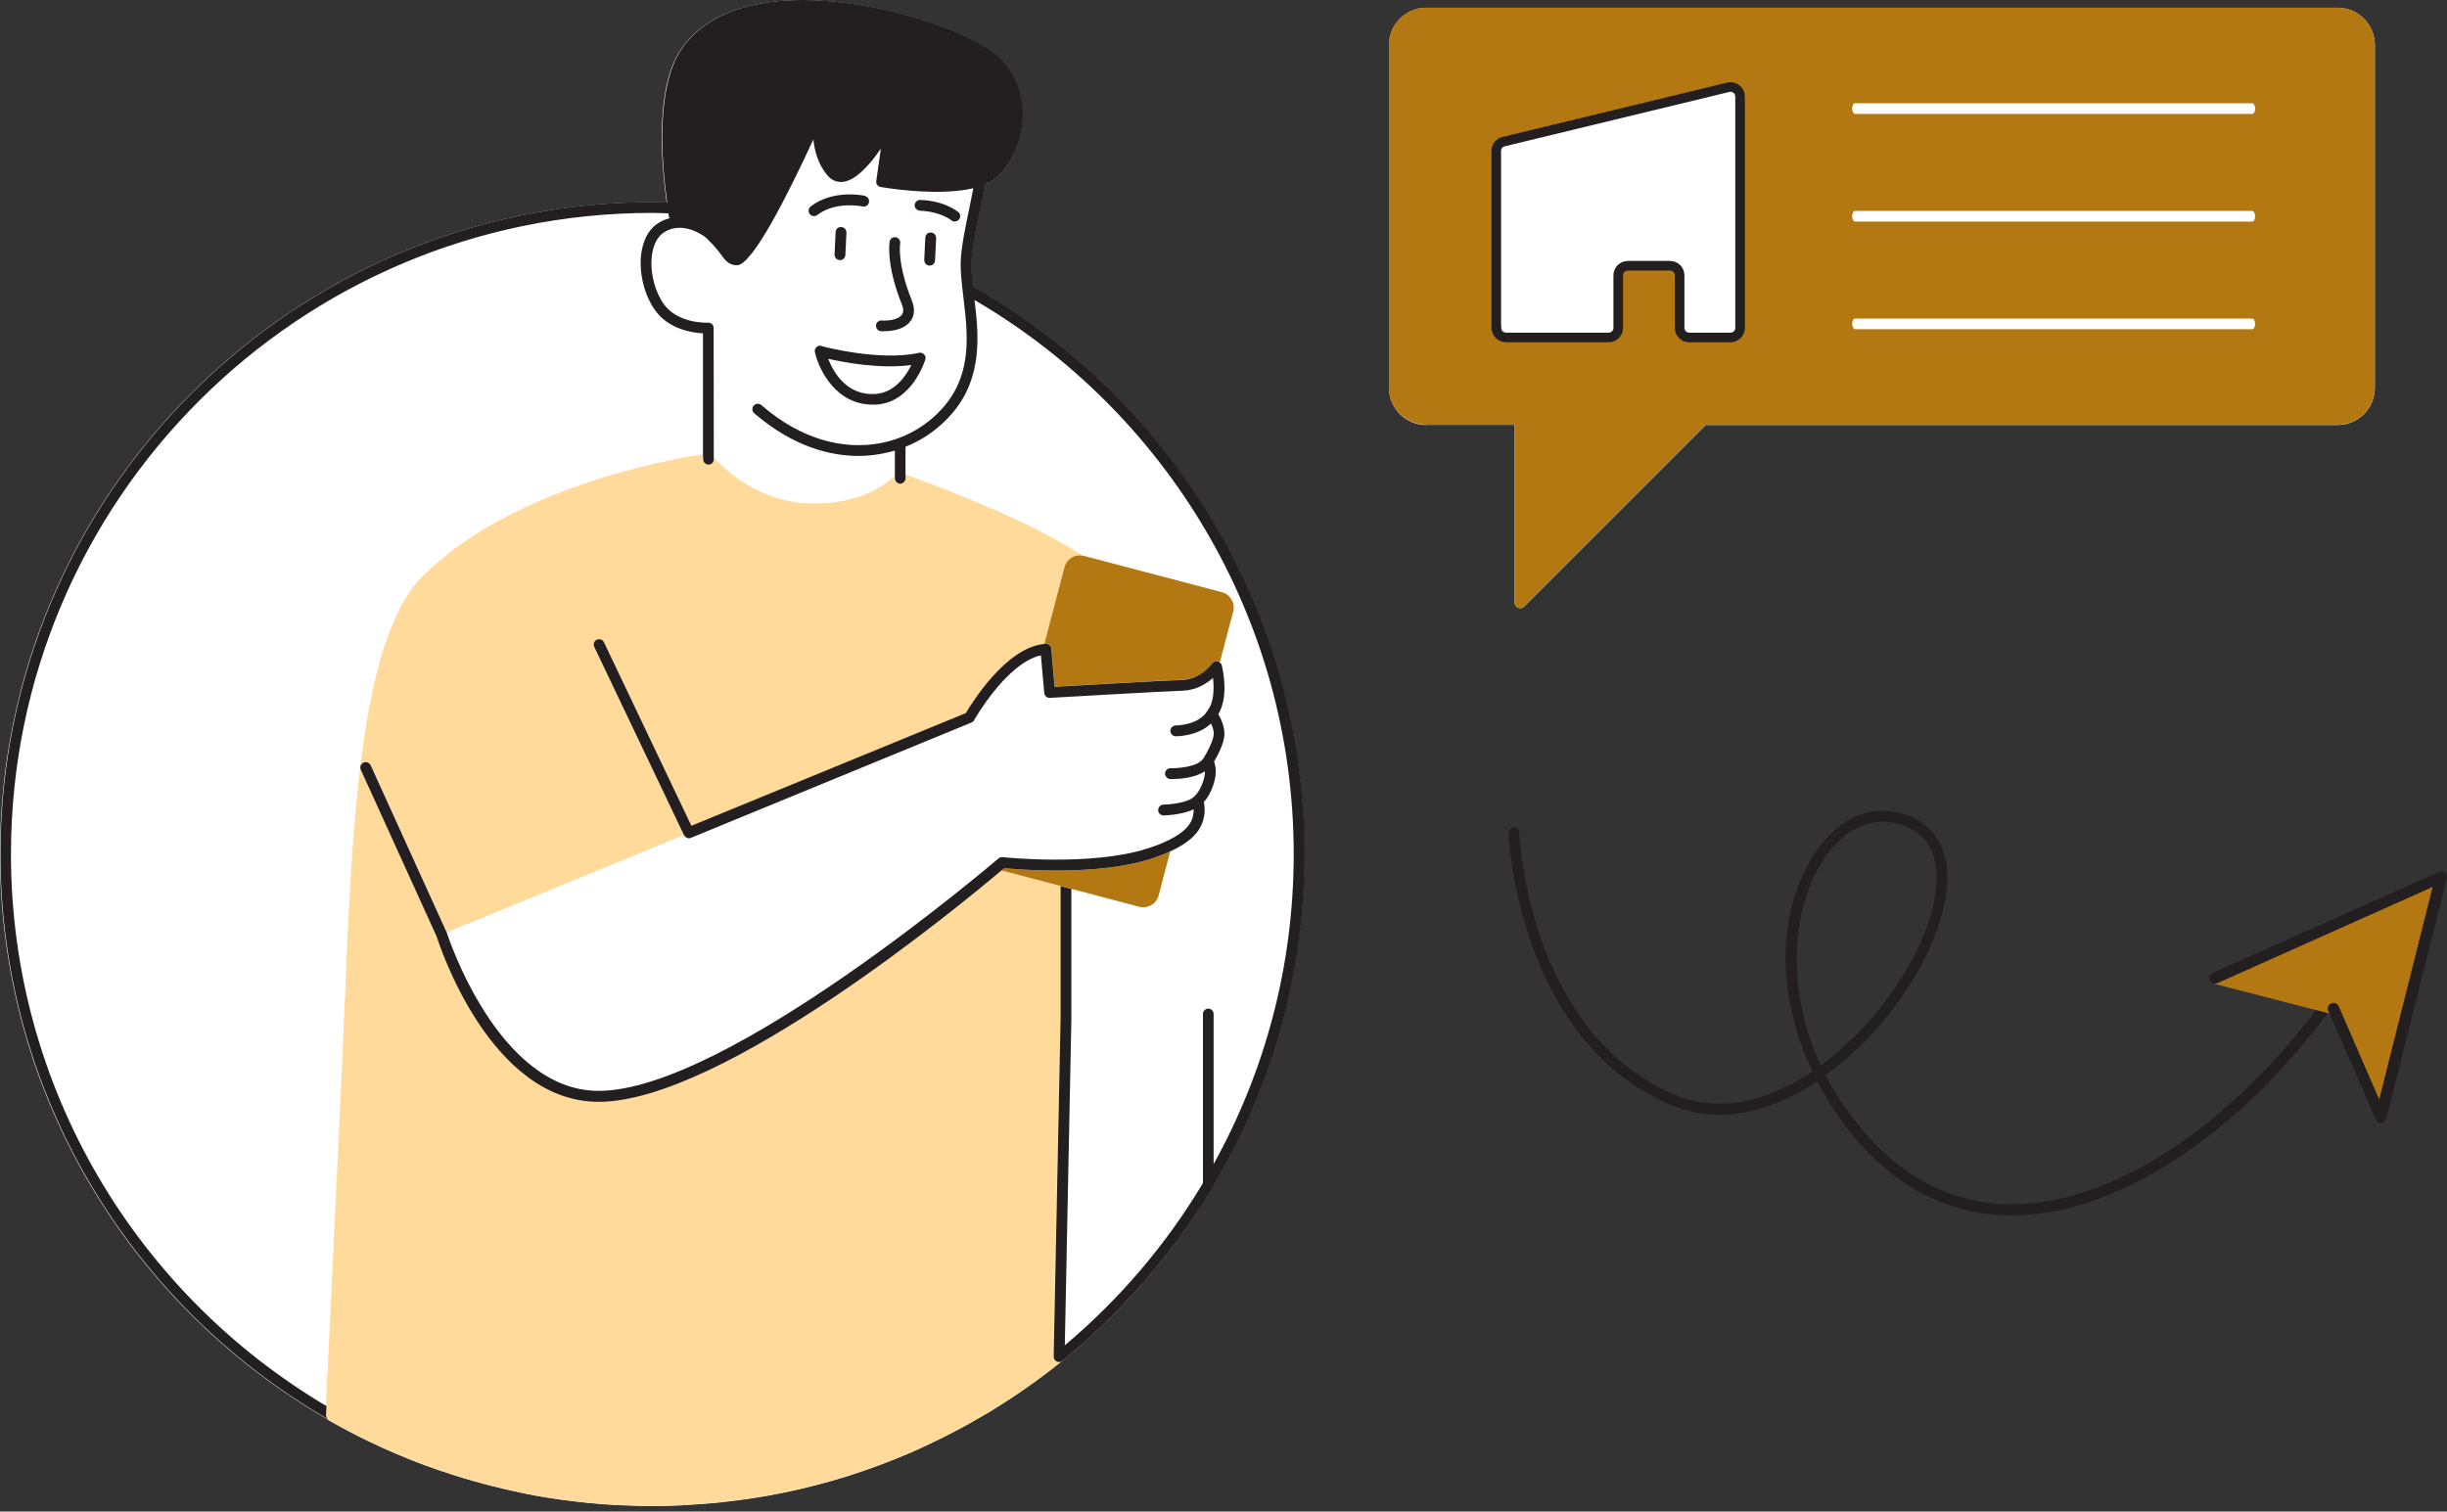
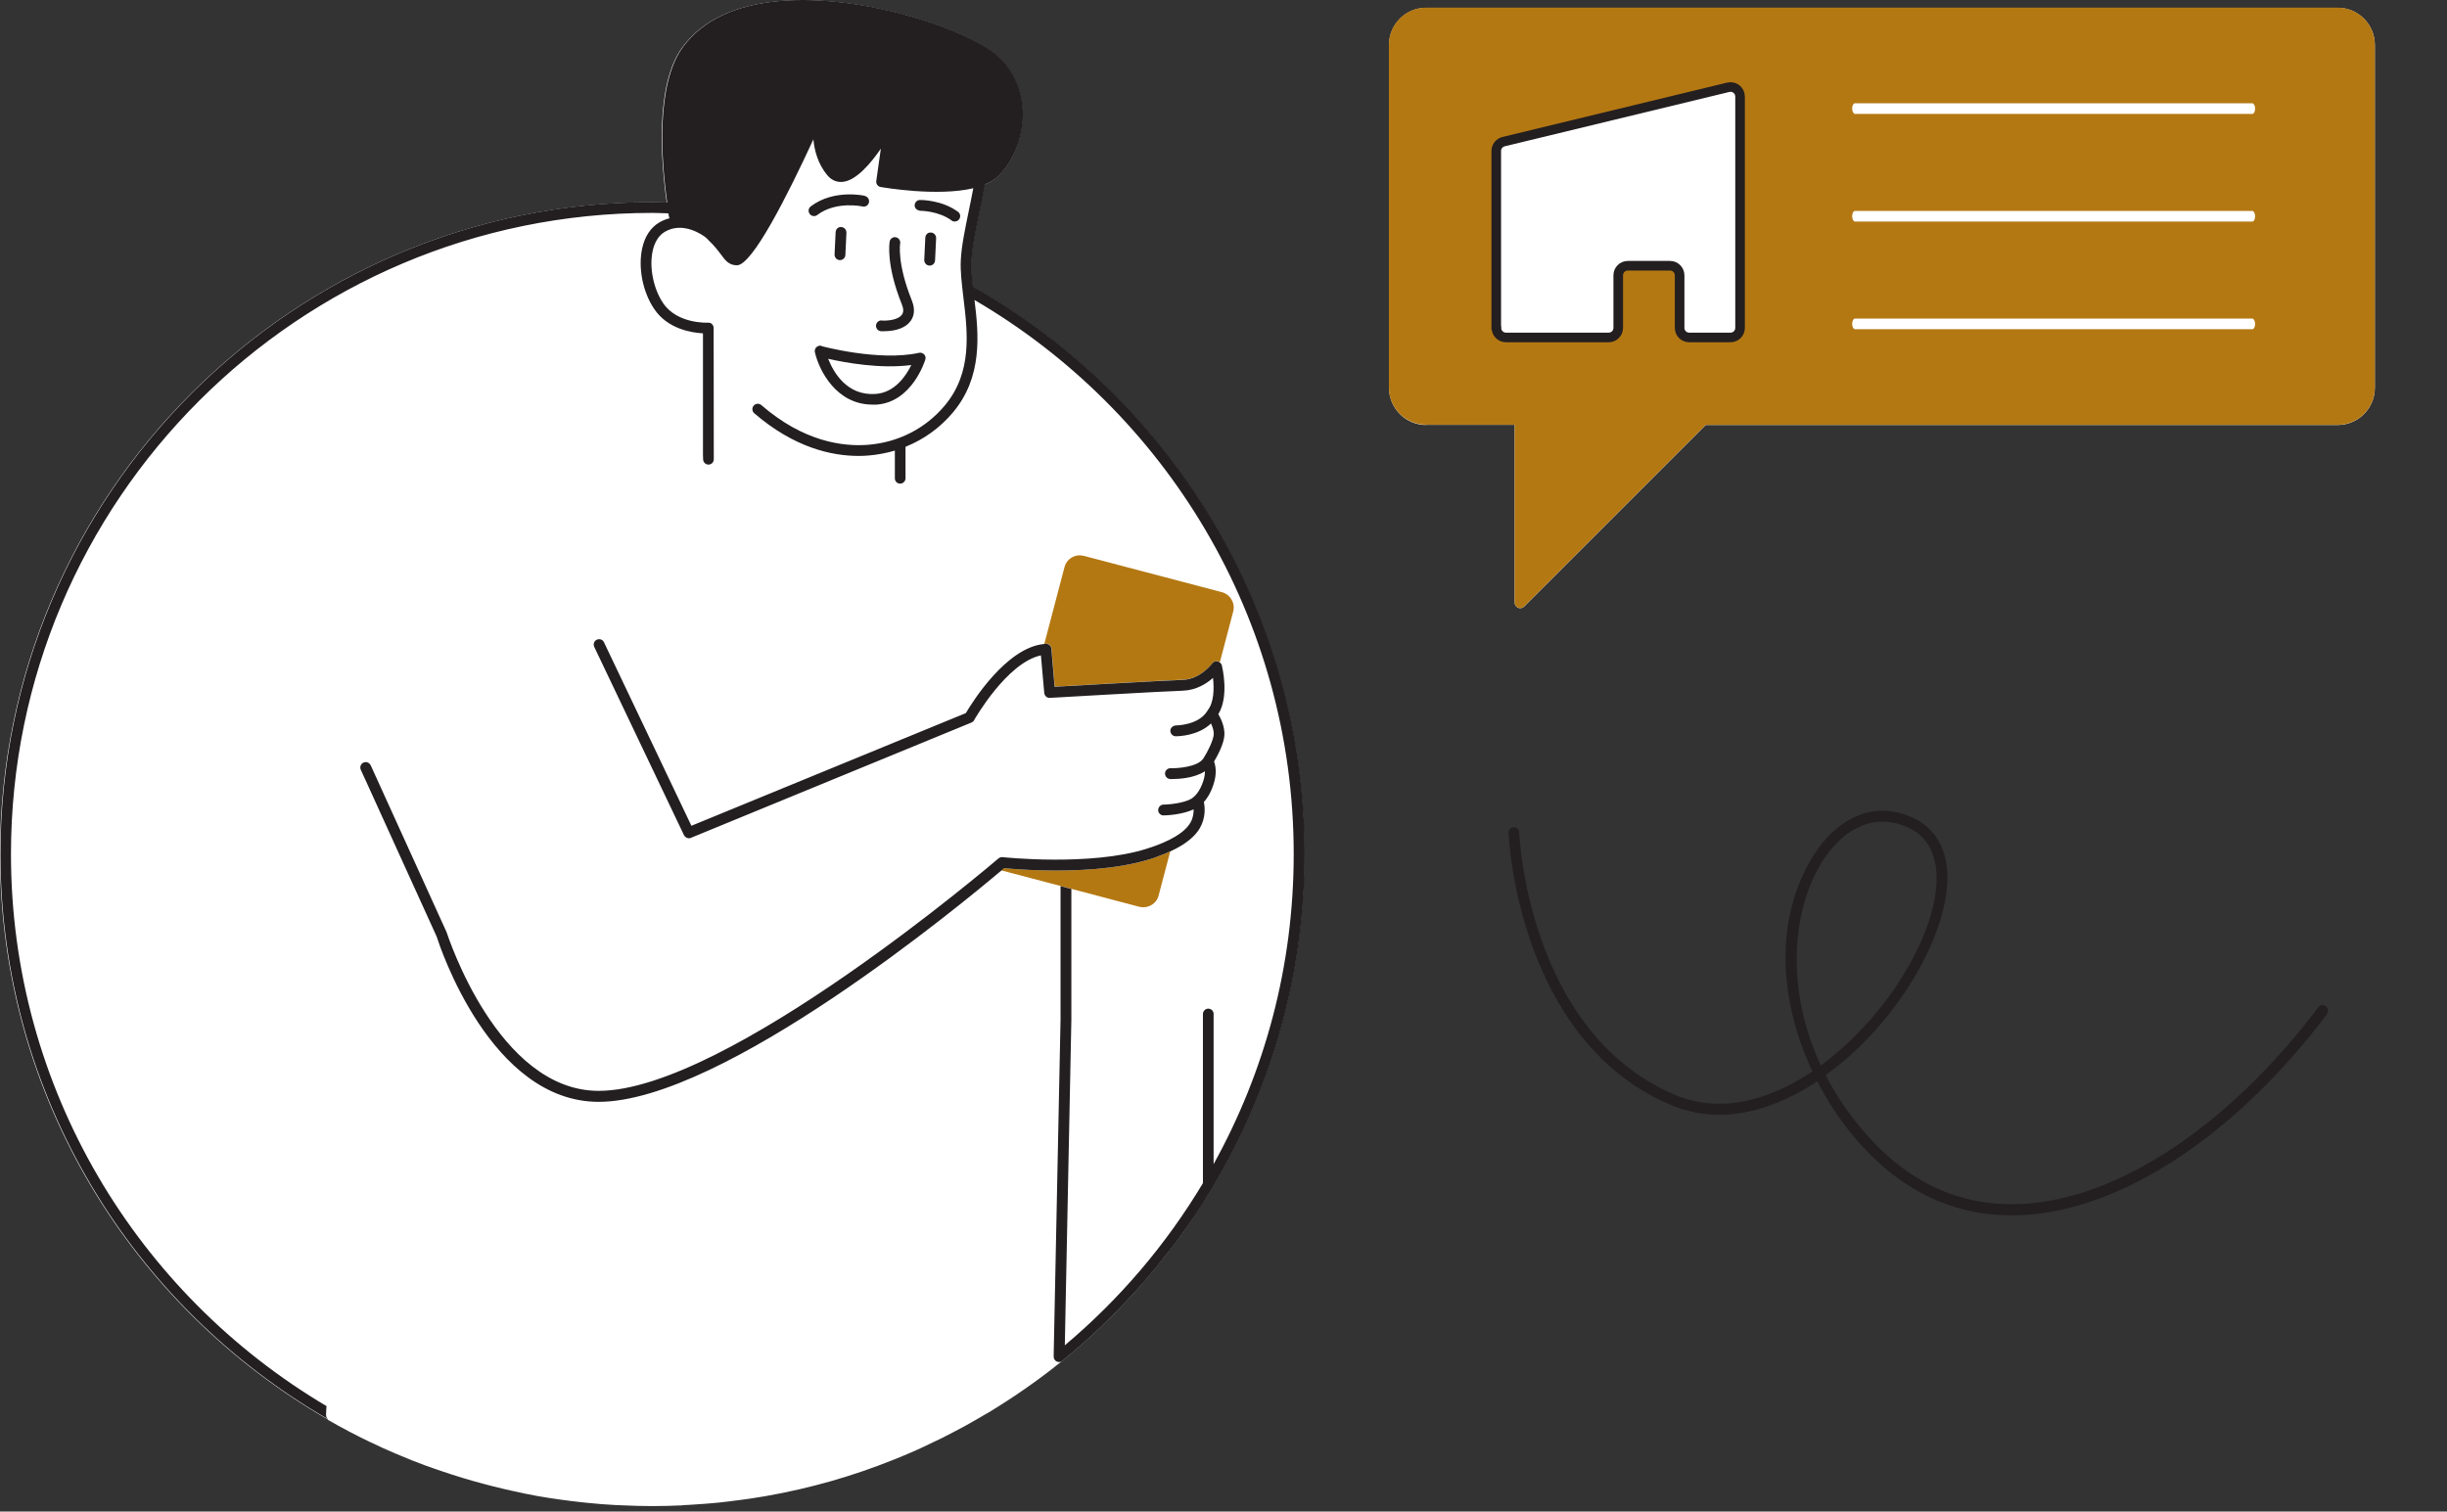
<svg xmlns="http://www.w3.org/2000/svg" width="191" height="118" viewBox="0 0 191 118" fill="none">
  <rect x="0" y="0" width="191" height="118" fill="#333333" stroke="none" />
  <path d="M111.31 33.167H118.228V47.051C118.228 47.218 118.335 47.372 118.49 47.444C118.537 47.468 118.597 47.479 118.656 47.479C118.763 47.479 118.87 47.432 118.953 47.361L133.134 33.179H182.466C184.058 33.179 185.366 31.884 185.366 30.279V3.509C185.366 1.905 184.07 0.609 182.466 0.609H111.322C109.729 0.609 108.421 1.905 108.421 3.509V30.279C108.421 31.872 109.717 33.179 111.322 33.179L111.31 33.167ZM53.301 117.518C52.505 117.553 51.709 117.577 50.924 117.577C50.139 117.577 49.391 117.553 48.63 117.518C48.428 117.518 48.226 117.494 48.023 117.494C47.31 117.458 46.597 117.399 45.884 117.327C45.658 117.304 45.444 117.28 45.218 117.256C44.719 117.197 44.208 117.137 43.709 117.066C43.411 117.018 43.114 116.983 42.817 116.935C42.199 116.84 41.593 116.733 40.974 116.602C40.642 116.531 40.309 116.46 39.988 116.388C39.608 116.305 39.239 116.222 38.87 116.127C38.538 116.044 38.217 115.972 37.884 115.877C37.289 115.723 36.695 115.556 36.113 115.378C35.827 115.295 35.542 115.2 35.245 115.105C34.793 114.962 34.353 114.807 33.902 114.653C33.676 114.57 33.45 114.498 33.224 114.415C32.57 114.177 31.917 113.916 31.275 113.642C31.132 113.583 30.989 113.524 30.847 113.464C30.205 113.191 29.563 112.905 28.933 112.596C28.897 112.585 28.862 112.561 28.826 112.549C27.744 112.026 26.674 111.467 25.628 110.861C25.605 110.849 25.593 110.825 25.569 110.801C10.306 102.005 0 85.53 0 66.689C0 38.624 22.835 15.789 50.9 15.789C51.281 15.789 51.661 15.812 52.041 15.812C51.578 12.496 51.126 6.576 53.278 3.676C54.811 1.596 57.355 0.395 60.838 0.086C67.376 -0.485 75.744 2.356 77.967 4.484C79.156 5.613 79.809 7.194 79.809 8.942C79.809 10.796 79.072 12.65 77.872 13.78C77.598 14.041 77.254 14.243 76.85 14.41C76.707 15.147 76.564 15.86 76.433 16.526C76.124 18.035 75.851 19.343 75.803 20.353C75.768 20.948 75.827 21.637 75.91 22.374C91.352 31.123 101.8 47.693 101.8 66.677C101.8 76.151 99.185 85.03 94.656 92.638C94.656 92.65 94.656 92.674 94.644 92.686C94.597 92.769 94.537 92.864 94.478 92.947C94.395 93.09 94.3 93.233 94.204 93.375C93.86 93.922 93.515 94.469 93.159 95.016C93.087 95.123 93.016 95.218 92.945 95.325C92.552 95.907 92.148 96.478 91.72 97.036C91.673 97.096 91.625 97.155 91.578 97.215C91.126 97.821 90.662 98.415 90.175 98.998C90.151 99.021 90.127 99.045 90.115 99.081C89.604 99.699 89.093 100.293 88.558 100.888C86.811 102.802 84.933 104.596 82.9 106.249C81.141 107.675 79.286 108.971 77.361 110.148C77.194 110.255 77.028 110.35 76.85 110.445C76.386 110.718 75.922 110.992 75.447 111.253C75.09 111.443 74.734 111.634 74.377 111.824C74.092 111.966 73.806 112.121 73.521 112.264C73.058 112.489 72.594 112.715 72.13 112.929C71.964 113.012 71.786 113.084 71.619 113.167C71.061 113.417 70.502 113.654 69.943 113.88C69.896 113.904 69.848 113.916 69.789 113.94C66.603 115.223 63.263 116.186 59.792 116.793C59.649 116.816 59.506 116.84 59.364 116.864C58.829 116.959 58.294 117.03 57.759 117.102C57.474 117.137 57.188 117.173 56.915 117.209C56.463 117.268 56.023 117.316 55.572 117.351C55.144 117.387 54.728 117.423 54.3 117.446C53.955 117.47 53.622 117.494 53.278 117.506L53.301 117.518Z" fill="white" />
-   <path d="M83.447 43.688C83.28 43.842 83.15 44.044 83.09 44.282L81.509 50.297C78.537 50.57 75.875 54.873 75.387 55.694L53.967 64.49L47.144 50.166C47.049 49.952 46.799 49.869 46.585 49.964C46.371 50.059 46.288 50.321 46.383 50.523L53.373 65.191L34.877 72.787C34.877 72.787 34.877 72.787 34.877 72.775L28.992 59.83L28.945 59.735C28.85 59.521 28.6 59.426 28.386 59.521C28.172 59.616 28.077 59.866 28.172 60.08L28.802 61.459L34.092 73.096C34.33 73.833 38.3 86.005 46.74 86.005C56.463 86.005 75.257 70.41 78.157 67.949L82.769 69.162V79.563L82.234 105.702V105.892C82.234 106.059 82.317 106.201 82.46 106.273C82.52 106.297 82.579 106.32 82.65 106.32C82.745 106.32 82.841 106.285 82.912 106.225C81.153 107.652 79.298 108.947 77.373 110.124C77.206 110.231 77.04 110.326 76.861 110.421C76.398 110.695 75.934 110.968 75.459 111.23C75.102 111.42 74.746 111.61 74.389 111.8C74.104 111.943 73.818 112.097 73.533 112.24C73.069 112.466 72.606 112.692 72.142 112.906C71.976 112.989 71.797 113.06 71.631 113.143C71.072 113.393 70.514 113.631 69.955 113.857C69.907 113.88 69.86 113.892 69.8 113.916C66.579 115.2 63.227 116.163 59.803 116.769C59.661 116.793 59.518 116.817 59.376 116.84C58.841 116.935 58.306 117.007 57.771 117.078C57.486 117.114 57.2 117.149 56.927 117.185C56.475 117.244 56.035 117.292 55.584 117.328C55.156 117.363 54.74 117.399 54.312 117.423C53.967 117.447 53.634 117.47 53.289 117.494C52.493 117.53 51.709 117.553 50.912 117.553C50.116 117.553 49.379 117.53 48.618 117.494C48.416 117.494 48.214 117.47 48.012 117.47C47.298 117.435 46.585 117.375 45.872 117.304C45.646 117.28 45.432 117.256 45.206 117.233C44.707 117.173 44.196 117.114 43.697 117.042C43.399 116.995 43.102 116.959 42.805 116.912C42.187 116.817 41.581 116.71 40.963 116.579C40.63 116.507 40.297 116.436 39.976 116.365C39.596 116.282 39.227 116.198 38.859 116.103C38.526 116.02 38.205 115.949 37.872 115.854C37.278 115.699 36.683 115.533 36.101 115.354C35.816 115.271 35.53 115.176 35.233 115.081C34.781 114.938 34.342 114.784 33.89 114.629C33.664 114.546 33.438 114.475 33.212 114.392C32.559 114.154 31.905 113.892 31.263 113.619C31.12 113.559 30.977 113.5 30.835 113.441C30.193 113.167 29.551 112.882 28.921 112.573C28.885 112.561 28.85 112.537 28.814 112.525C27.732 112.002 26.663 111.444 25.616 110.837C25.593 110.825 25.581 110.802 25.557 110.778C25.462 110.695 25.391 110.576 25.402 110.445C25.402 110.219 25.426 109.97 25.438 109.732C25.759 103.206 26.199 94.017 26.651 84.151C26.734 82.451 26.805 80.716 26.877 78.98C27.459 64.668 28.065 49.869 32.998 44.971C40.071 37.958 52.529 35.819 54.847 35.462V35.83C54.847 36.056 55.037 36.246 55.263 36.246C55.5 36.246 55.679 36.056 55.679 35.83V35.676C56.178 36.246 58.912 39.194 63.251 39.301C67.387 39.408 69.361 37.613 69.789 37.162V37.328C69.789 37.566 69.979 37.744 70.205 37.744C70.43 37.744 70.621 37.554 70.621 37.328V37.031C72.225 37.602 79.988 40.407 84.528 43.391C84.112 43.295 83.708 43.414 83.411 43.676L83.447 43.688Z" fill="#FFDA9B" />
  <path d="M117.753 25.287C117.753 25.524 117.943 25.703 118.169 25.703H175.607C175.844 25.703 176.023 25.512 176.023 25.287C176.023 25.061 175.833 24.87 175.607 24.87H118.169C117.931 24.87 117.753 25.061 117.753 25.287Z" fill="#B47812" />
  <path d="M117.753 16.882C117.753 17.12 117.943 17.299 118.169 17.299H175.607C175.844 17.299 176.023 17.108 176.023 16.882C176.023 16.657 175.833 16.466 175.607 16.466H118.169C117.931 16.466 117.753 16.657 117.753 16.882Z" fill="#B47812" />
-   <path d="M117.753 8.478C117.753 8.716 117.943 8.894 118.169 8.894H175.607C175.844 8.894 176.023 8.704 176.023 8.478C176.023 8.252 175.833 8.062 175.607 8.062H118.169C117.931 8.062 117.753 8.252 117.753 8.478Z" fill="#B47812" />
  <path d="M108.409 30.267V3.498C108.409 1.893 109.705 0.597 111.31 0.597H182.466C184.058 0.597 185.366 1.893 185.366 3.498V30.267C185.366 31.872 184.07 33.168 182.466 33.168H133.134L118.953 47.349C118.87 47.432 118.763 47.468 118.656 47.468C118.597 47.468 118.549 47.468 118.49 47.432C118.335 47.373 118.228 47.218 118.228 47.04V33.156H111.31C109.717 33.156 108.409 31.86 108.409 30.255V30.267Z" fill="#B47812" />
  <path d="M90.353 66.867C90.163 66.939 89.973 66.998 89.771 67.069C87.179 67.889 83.839 68.008 81.414 67.949C79.94 67.913 78.799 67.818 78.371 67.771C78.312 67.818 78.24 67.878 78.157 67.949L82.769 69.162L83.613 69.387L88.927 70.79C89.034 70.814 89.141 70.826 89.248 70.826C89.462 70.826 89.676 70.766 89.866 70.659C90.151 70.493 90.353 70.231 90.436 69.91L91.34 66.475C91.043 66.606 90.722 66.737 90.365 66.867H90.353Z" fill="#B47812" />
  <path d="M81.628 50.273C81.628 50.273 81.545 50.285 81.509 50.285L83.09 44.27C83.15 44.032 83.28 43.83 83.447 43.676C83.744 43.414 84.148 43.283 84.564 43.391C84.564 43.391 84.576 43.391 84.588 43.391L95.381 46.231C96.035 46.41 96.427 47.075 96.261 47.729L95.215 51.7C95.215 51.7 95.108 51.628 95.049 51.616C94.882 51.581 94.728 51.652 94.632 51.783C94.632 51.783 94.478 51.985 94.216 52.222C93.812 52.591 93.159 53.043 92.314 53.066C90.876 53.114 84.101 53.506 82.329 53.601L82.127 51.236L82.08 50.63C82.056 50.404 81.866 50.237 81.64 50.249L81.628 50.273Z" fill="#B47812" />
  <path d="M142.121 83.188L142.145 83.164C142.632 82.808 143.06 82.463 143.44 82.13C148.623 77.684 151.999 70.921 150.977 67.058C150.573 65.512 149.479 64.561 147.72 64.216C145.58 63.8 143.429 65.108 141.966 67.711C139.803 71.563 139.482 77.494 142.121 83.176V83.188ZM181.55 78.576C181.74 78.719 181.776 78.98 181.633 79.17C174.489 88.644 165.574 94.504 157.8 94.861C152.986 95.087 148.778 93.245 145.283 89.405C143.975 87.967 142.799 86.267 141.848 84.412C138.9 86.374 134.656 88.109 130.258 86.196C118.395 81.013 117.753 65.179 117.753 65.025C117.753 64.882 117.812 64.751 117.919 64.668C117.99 64.621 118.062 64.585 118.157 64.585C118.395 64.585 118.585 64.763 118.585 64.989C118.585 65.144 119.215 80.442 130.591 85.411C134.68 87.194 138.686 85.506 141.467 83.64C139.054 78.505 138.4 72.359 141.241 67.295C142.894 64.359 145.378 62.897 147.886 63.384C149.955 63.788 151.298 64.977 151.797 66.832C152.902 70.98 149.396 78.124 143.999 82.76C143.571 83.129 143.06 83.533 142.501 83.937C143.357 85.613 144.487 87.254 145.901 88.811C149.218 92.46 153.212 94.207 157.752 93.993C165.289 93.649 173.954 87.907 180.956 78.635C181.098 78.445 181.36 78.409 181.55 78.552V78.576ZM64.641 28.009C65.058 29.055 66.092 30.909 68.35 30.755C69.848 30.648 70.728 29.328 71.132 28.496C68.719 28.817 65.937 28.306 64.641 28.009ZM64.13 27.022C64.13 27.022 68.624 28.235 71.726 27.545C71.869 27.509 72.023 27.557 72.13 27.664C72.237 27.771 72.273 27.925 72.225 28.068C72.19 28.199 71.179 31.396 68.422 31.587C68.315 31.587 68.208 31.587 68.101 31.587C65.295 31.587 63.94 28.948 63.607 27.497C63.572 27.355 63.619 27.2 63.726 27.105C63.833 26.998 63.988 26.963 64.13 26.998V27.022ZM78.371 67.771C78.811 67.818 79.94 67.913 81.414 67.949C83.839 68.008 87.167 67.889 89.771 67.069C89.973 67.01 90.163 66.939 90.353 66.867C90.698 66.737 91.031 66.618 91.328 66.475C91.982 66.178 92.505 65.857 92.909 65.512C93.23 65.239 93.491 64.942 93.67 64.621C93.67 64.621 93.681 64.609 93.681 64.597C94.121 63.8 94.05 63.016 93.967 62.612C94.181 62.386 94.49 61.946 94.728 61.209C95.001 60.377 94.882 59.771 94.763 59.45C95.013 59.034 95.548 58.059 95.572 57.358C95.595 56.716 95.298 56.098 95.096 55.753C95.964 54.338 95.393 52.044 95.369 51.937C95.346 51.842 95.286 51.771 95.203 51.711C95.155 51.676 95.096 51.64 95.037 51.628C94.87 51.593 94.716 51.664 94.621 51.795C94.621 51.795 94.466 51.997 94.204 52.234C93.8 52.603 93.147 53.055 92.303 53.078C90.864 53.126 84.089 53.518 82.317 53.613L82.115 51.248L82.068 50.642C82.044 50.416 81.854 50.249 81.628 50.261C81.592 50.261 81.545 50.273 81.509 50.273C78.537 50.546 75.875 54.849 75.387 55.67L53.967 64.466L47.144 50.142C47.049 49.928 46.799 49.845 46.585 49.94C46.371 50.035 46.288 50.285 46.383 50.499L53.373 65.167V65.191C53.373 65.191 53.396 65.203 53.396 65.215C53.432 65.274 53.468 65.31 53.515 65.346C53.527 65.346 53.539 65.37 53.563 65.381C53.622 65.417 53.694 65.441 53.753 65.441H53.777C53.824 65.441 53.86 65.441 53.907 65.417L75.827 56.407C75.91 56.371 75.994 56.312 76.029 56.228C76.053 56.181 78.585 51.735 81.248 51.164L81.509 54.101C81.533 54.327 81.735 54.505 81.949 54.481C82.032 54.481 90.71 53.97 92.314 53.922C93.361 53.887 94.169 53.376 94.68 52.924C94.775 53.744 94.763 54.849 94.252 55.468C94.252 55.468 94.252 55.48 94.252 55.491C94.252 55.491 94.228 55.503 94.228 55.515C93.539 56.633 91.791 56.633 91.779 56.633C91.554 56.656 91.352 56.811 91.352 57.049C91.352 57.274 91.53 57.477 91.768 57.477H91.791C92.005 57.477 93.527 57.441 94.525 56.478C94.644 56.74 94.751 57.037 94.739 57.322C94.716 57.797 94.24 58.725 93.943 59.188C93.503 59.89 91.898 59.985 91.375 59.973C91.15 59.961 90.947 60.139 90.936 60.377C90.936 60.603 91.102 60.805 91.34 60.817C91.375 60.817 91.435 60.817 91.518 60.817C91.993 60.817 93.218 60.757 94.05 60.211C94.05 60.413 94.026 60.65 93.931 60.947C93.646 61.827 93.254 62.136 93.254 62.136C93.254 62.136 93.254 62.148 93.242 62.16C93.23 62.172 93.206 62.184 93.194 62.196C92.79 62.624 91.518 62.802 90.817 62.814C90.591 62.814 90.401 63.016 90.401 63.242C90.401 63.468 90.591 63.658 90.817 63.658C90.995 63.658 92.267 63.61 93.17 63.182C93.17 63.468 93.135 63.836 92.933 64.193C92.505 64.977 91.352 65.679 89.497 66.261C85.135 67.64 78.323 66.927 78.264 66.915C78.145 66.903 78.038 66.939 77.943 67.01C77.729 67.188 56.737 85.161 46.728 85.161C38.835 85.161 34.924 72.942 34.876 72.823C34.876 72.823 34.876 72.811 34.865 72.799C34.865 72.799 34.865 72.799 34.865 72.787L28.98 59.842L28.933 59.747C28.838 59.533 28.588 59.438 28.374 59.533C28.16 59.628 28.065 59.878 28.16 60.092L28.79 61.471L34.08 73.108C34.318 73.845 38.288 86.017 46.728 86.017C56.451 86.017 75.245 70.421 78.145 67.973C78.228 67.901 78.3 67.842 78.359 67.794L78.371 67.771ZM67.518 15.29C67.423 15.266 65.069 14.755 63.286 16.11C63.096 16.252 63.06 16.514 63.203 16.704C63.286 16.811 63.405 16.87 63.536 16.87C63.619 16.87 63.714 16.847 63.786 16.787C65.248 15.67 67.304 16.11 67.328 16.122C67.554 16.169 67.78 16.026 67.827 15.801C67.875 15.575 67.732 15.349 67.506 15.301L67.518 15.29ZM74.531 17.287C74.662 17.287 74.793 17.227 74.864 17.12C75.007 16.93 74.959 16.669 74.781 16.538C73.509 15.599 71.881 15.611 71.809 15.611C71.584 15.611 71.393 15.801 71.393 16.038C71.393 16.264 71.584 16.419 71.821 16.454C71.845 16.454 73.248 16.454 74.282 17.215C74.353 17.275 74.448 17.299 74.531 17.299V17.287ZM68.814 25.013C68.6 25.001 68.386 25.18 68.374 25.417C68.374 25.655 68.54 25.845 68.778 25.857C68.85 25.857 68.921 25.857 68.992 25.857C69.967 25.857 70.716 25.572 71.084 25.049C71.298 24.752 71.488 24.229 71.168 23.444C70.014 20.579 70.252 19.022 70.264 19.01C70.3 18.784 70.157 18.57 69.931 18.523C69.705 18.475 69.48 18.63 69.444 18.856C69.432 18.927 69.135 20.639 70.395 23.765C70.537 24.11 70.537 24.383 70.395 24.573C70.169 24.882 69.563 25.061 68.802 25.025L68.814 25.013ZM65.569 20.306C65.794 20.306 65.973 20.128 65.985 19.902L66.068 18.166C66.068 17.928 65.901 17.738 65.664 17.726C65.414 17.703 65.236 17.893 65.224 18.131L65.141 19.866C65.141 20.104 65.307 20.294 65.545 20.306C65.545 20.306 65.557 20.306 65.569 20.306ZM72.225 18.558L72.142 20.294C72.142 20.532 72.309 20.722 72.546 20.734C72.546 20.734 72.558 20.734 72.57 20.734C72.796 20.734 72.974 20.555 72.986 20.33L73.069 18.594C73.069 18.356 72.903 18.166 72.665 18.154C72.416 18.131 72.237 18.321 72.225 18.558ZM25.462 109.756C10.746 101.031 0.856 84.995 0.856 66.677C0.856 39.075 23.31 16.621 50.912 16.621C51.34 16.621 51.756 16.645 52.172 16.657C52.184 16.74 52.196 16.847 52.22 16.918C52.22 16.966 52.243 17.001 52.267 17.037C51.994 17.108 51.708 17.215 51.435 17.382C50.781 17.774 50.33 18.463 50.127 19.379C49.795 20.888 50.163 22.79 51.066 24.122C52.124 25.703 54.014 25.976 54.87 26.023V35.486L54.882 35.854C54.882 36.08 55.072 36.27 55.298 36.27C55.536 36.27 55.714 36.08 55.714 35.854V35.7L55.703 25.608C55.703 25.489 55.655 25.382 55.572 25.298C55.5 25.227 55.405 25.191 55.298 25.191C55.286 25.191 55.275 25.191 55.263 25.191C55.239 25.191 52.861 25.31 51.756 23.658C50.995 22.529 50.662 20.841 50.948 19.569C51.055 19.093 51.304 18.451 51.875 18.107C53.337 17.227 54.906 18.404 55.037 18.499C55.144 18.582 55.227 18.666 55.31 18.761C55.774 19.2 56.059 19.581 56.273 19.866C56.606 20.318 56.891 20.71 57.521 20.71C58.722 20.71 61.48 15.23 63.489 10.88C63.572 11.783 63.857 12.805 64.558 13.661C64.974 14.172 65.462 14.232 65.794 14.196C66.829 14.089 67.958 12.77 68.754 11.605L68.398 14.125C68.362 14.351 68.517 14.564 68.743 14.6C68.968 14.636 73.153 15.361 75.97 14.695C75.863 15.278 75.744 15.836 75.637 16.371C75.316 17.917 75.043 19.248 74.995 20.318C74.948 21.186 75.078 22.172 75.197 23.218C75.53 25.964 75.91 29.078 73.735 31.67C72.237 33.453 70.121 34.535 67.756 34.725C65.771 34.879 62.716 34.475 59.423 31.622C59.245 31.468 58.983 31.491 58.829 31.67C58.674 31.848 58.698 32.11 58.876 32.264C61.979 34.939 64.903 35.593 67.019 35.593C67.304 35.593 67.578 35.581 67.827 35.557C68.517 35.498 69.194 35.367 69.848 35.176V37.34C69.848 37.578 70.038 37.756 70.264 37.756C70.49 37.756 70.68 37.566 70.68 37.34V34.879C72.106 34.309 73.378 33.394 74.377 32.205C76.707 29.435 76.398 26.131 76.065 23.42C90.947 32.11 100.98 48.24 100.98 66.677C100.98 75.45 98.71 83.699 94.728 90.879V79.158C94.728 78.921 94.537 78.742 94.311 78.742C94.086 78.742 93.895 78.933 93.895 79.158V92.365C91.019 97.167 87.393 101.423 83.114 105.025L83.625 79.598C83.625 79.598 83.625 79.586 83.625 79.575V69.399L82.781 69.173V79.575L82.246 105.714V105.904C82.246 106.071 82.329 106.213 82.472 106.285C82.531 106.308 82.591 106.332 82.662 106.332C82.757 106.332 82.852 106.296 82.924 106.237C84.956 104.585 86.835 102.79 88.582 100.876C89.117 100.282 89.64 99.687 90.139 99.069C90.163 99.045 90.187 99.022 90.21 98.986C90.686 98.403 91.15 97.809 91.613 97.203C91.661 97.144 91.708 97.084 91.756 97.025C92.172 96.466 92.576 95.895 92.98 95.313C93.051 95.206 93.123 95.111 93.194 95.004C93.551 94.469 93.907 93.922 94.24 93.363C94.335 93.221 94.418 93.078 94.513 92.936C94.561 92.852 94.621 92.757 94.68 92.674C94.68 92.662 94.68 92.65 94.692 92.626C99.221 85.019 101.836 76.139 101.836 66.665C101.836 47.694 91.387 31.111 75.946 22.362C75.863 21.625 75.803 20.936 75.839 20.341C75.887 19.331 76.16 18.024 76.469 16.514C76.612 15.848 76.754 15.135 76.885 14.398C77.289 14.232 77.634 14.03 77.907 13.768C79.096 12.627 79.845 10.773 79.845 8.93C79.845 7.194 79.191 5.602 78.002 4.472C75.768 2.345 67.411 -0.496 60.873 0.074C57.39 0.383 54.847 1.584 53.313 3.664C51.173 6.576 51.613 12.496 52.077 15.801C51.697 15.801 51.316 15.777 50.936 15.777C22.871 15.777 0.036 38.612 0.036 66.677C0.036 85.518 10.342 101.993 25.605 110.79C25.509 110.707 25.438 110.588 25.45 110.457C25.45 110.231 25.474 109.981 25.486 109.744L25.462 109.756Z" fill="#231F20" />
-   <path d="M172.742 76.781C172.742 76.781 172.742 76.781 172.754 76.781L181.812 79.123L181.729 78.921C181.633 78.695 181.729 78.433 181.954 78.338C182.061 78.291 182.168 78.291 182.263 78.326C182.311 78.338 182.347 78.362 182.382 78.386C182.394 78.386 182.406 78.398 182.418 78.409C182.465 78.445 182.501 78.505 182.525 78.564L185.699 85.874L189.883 69.221L173.027 76.757C172.92 76.805 172.813 76.805 172.718 76.769L172.742 76.781Z" fill="#B47812" />
-   <path d="M185.865 87.693C186.055 87.681 186.21 87.539 186.258 87.361L190.989 68.567C191.024 68.401 190.977 68.234 190.846 68.115C190.715 68.008 190.537 67.985 190.382 68.056L172.694 75.961C172.611 75.996 172.564 76.056 172.516 76.115C172.516 76.127 172.492 76.139 172.492 76.163C172.457 76.234 172.433 76.306 172.445 76.389C172.445 76.389 172.445 76.413 172.445 76.424C172.445 76.46 172.445 76.508 172.469 76.543C172.48 76.567 172.504 76.591 172.528 76.615C172.528 76.626 172.54 76.638 172.552 76.65C172.611 76.71 172.671 76.745 172.742 76.769C172.837 76.793 172.944 76.805 173.051 76.757L189.907 69.221L185.723 85.875L182.549 78.564C182.525 78.505 182.477 78.457 182.442 78.41C182.442 78.41 182.418 78.398 182.406 78.386C182.37 78.362 182.323 78.338 182.287 78.326C182.192 78.291 182.085 78.291 181.978 78.338C181.752 78.433 181.657 78.695 181.752 78.921L181.836 79.123L185.449 87.42C185.521 87.598 185.663 87.693 185.889 87.681L185.865 87.693Z" fill="#231F20" />
  <path d="M116.79 25.584V11.783C116.79 11.438 117.028 11.141 117.36 11.058L134.894 6.814C135.369 6.695 135.821 7.052 135.821 7.539V25.596C135.821 26.012 135.488 26.344 135.072 26.344H131.851C131.435 26.344 131.102 26.012 131.102 25.596V21.494C131.102 21.078 130.769 20.746 130.353 20.746H127.06C126.644 20.746 126.311 21.078 126.311 21.494V25.596C126.311 26.012 125.978 26.344 125.562 26.344H117.551C117.135 26.344 116.802 26.012 116.802 25.596L116.79 25.584Z" fill="white" stroke="#231F20" stroke-width="0.75" stroke-miterlimit="10" />
  <path d="M144.796 25.703H175.797C175.928 25.703 176.023 25.512 176.023 25.287C176.023 25.061 175.916 24.87 175.797 24.87H144.796C144.665 24.87 144.57 25.061 144.57 25.287C144.57 25.512 144.677 25.703 144.796 25.703Z" fill="white" />
  <path d="M144.796 17.298H175.797C175.928 17.298 176.023 17.108 176.023 16.882C176.023 16.657 175.916 16.466 175.797 16.466H144.796C144.665 16.466 144.57 16.657 144.57 16.882C144.57 17.108 144.677 17.298 144.796 17.298Z" fill="white" />
  <path d="M144.796 8.894H175.797C175.928 8.894 176.023 8.704 176.023 8.478C176.023 8.252 175.916 8.062 175.797 8.062H144.796C144.665 8.062 144.57 8.252 144.57 8.478C144.57 8.704 144.677 8.894 144.796 8.894Z" fill="white" />
</svg>